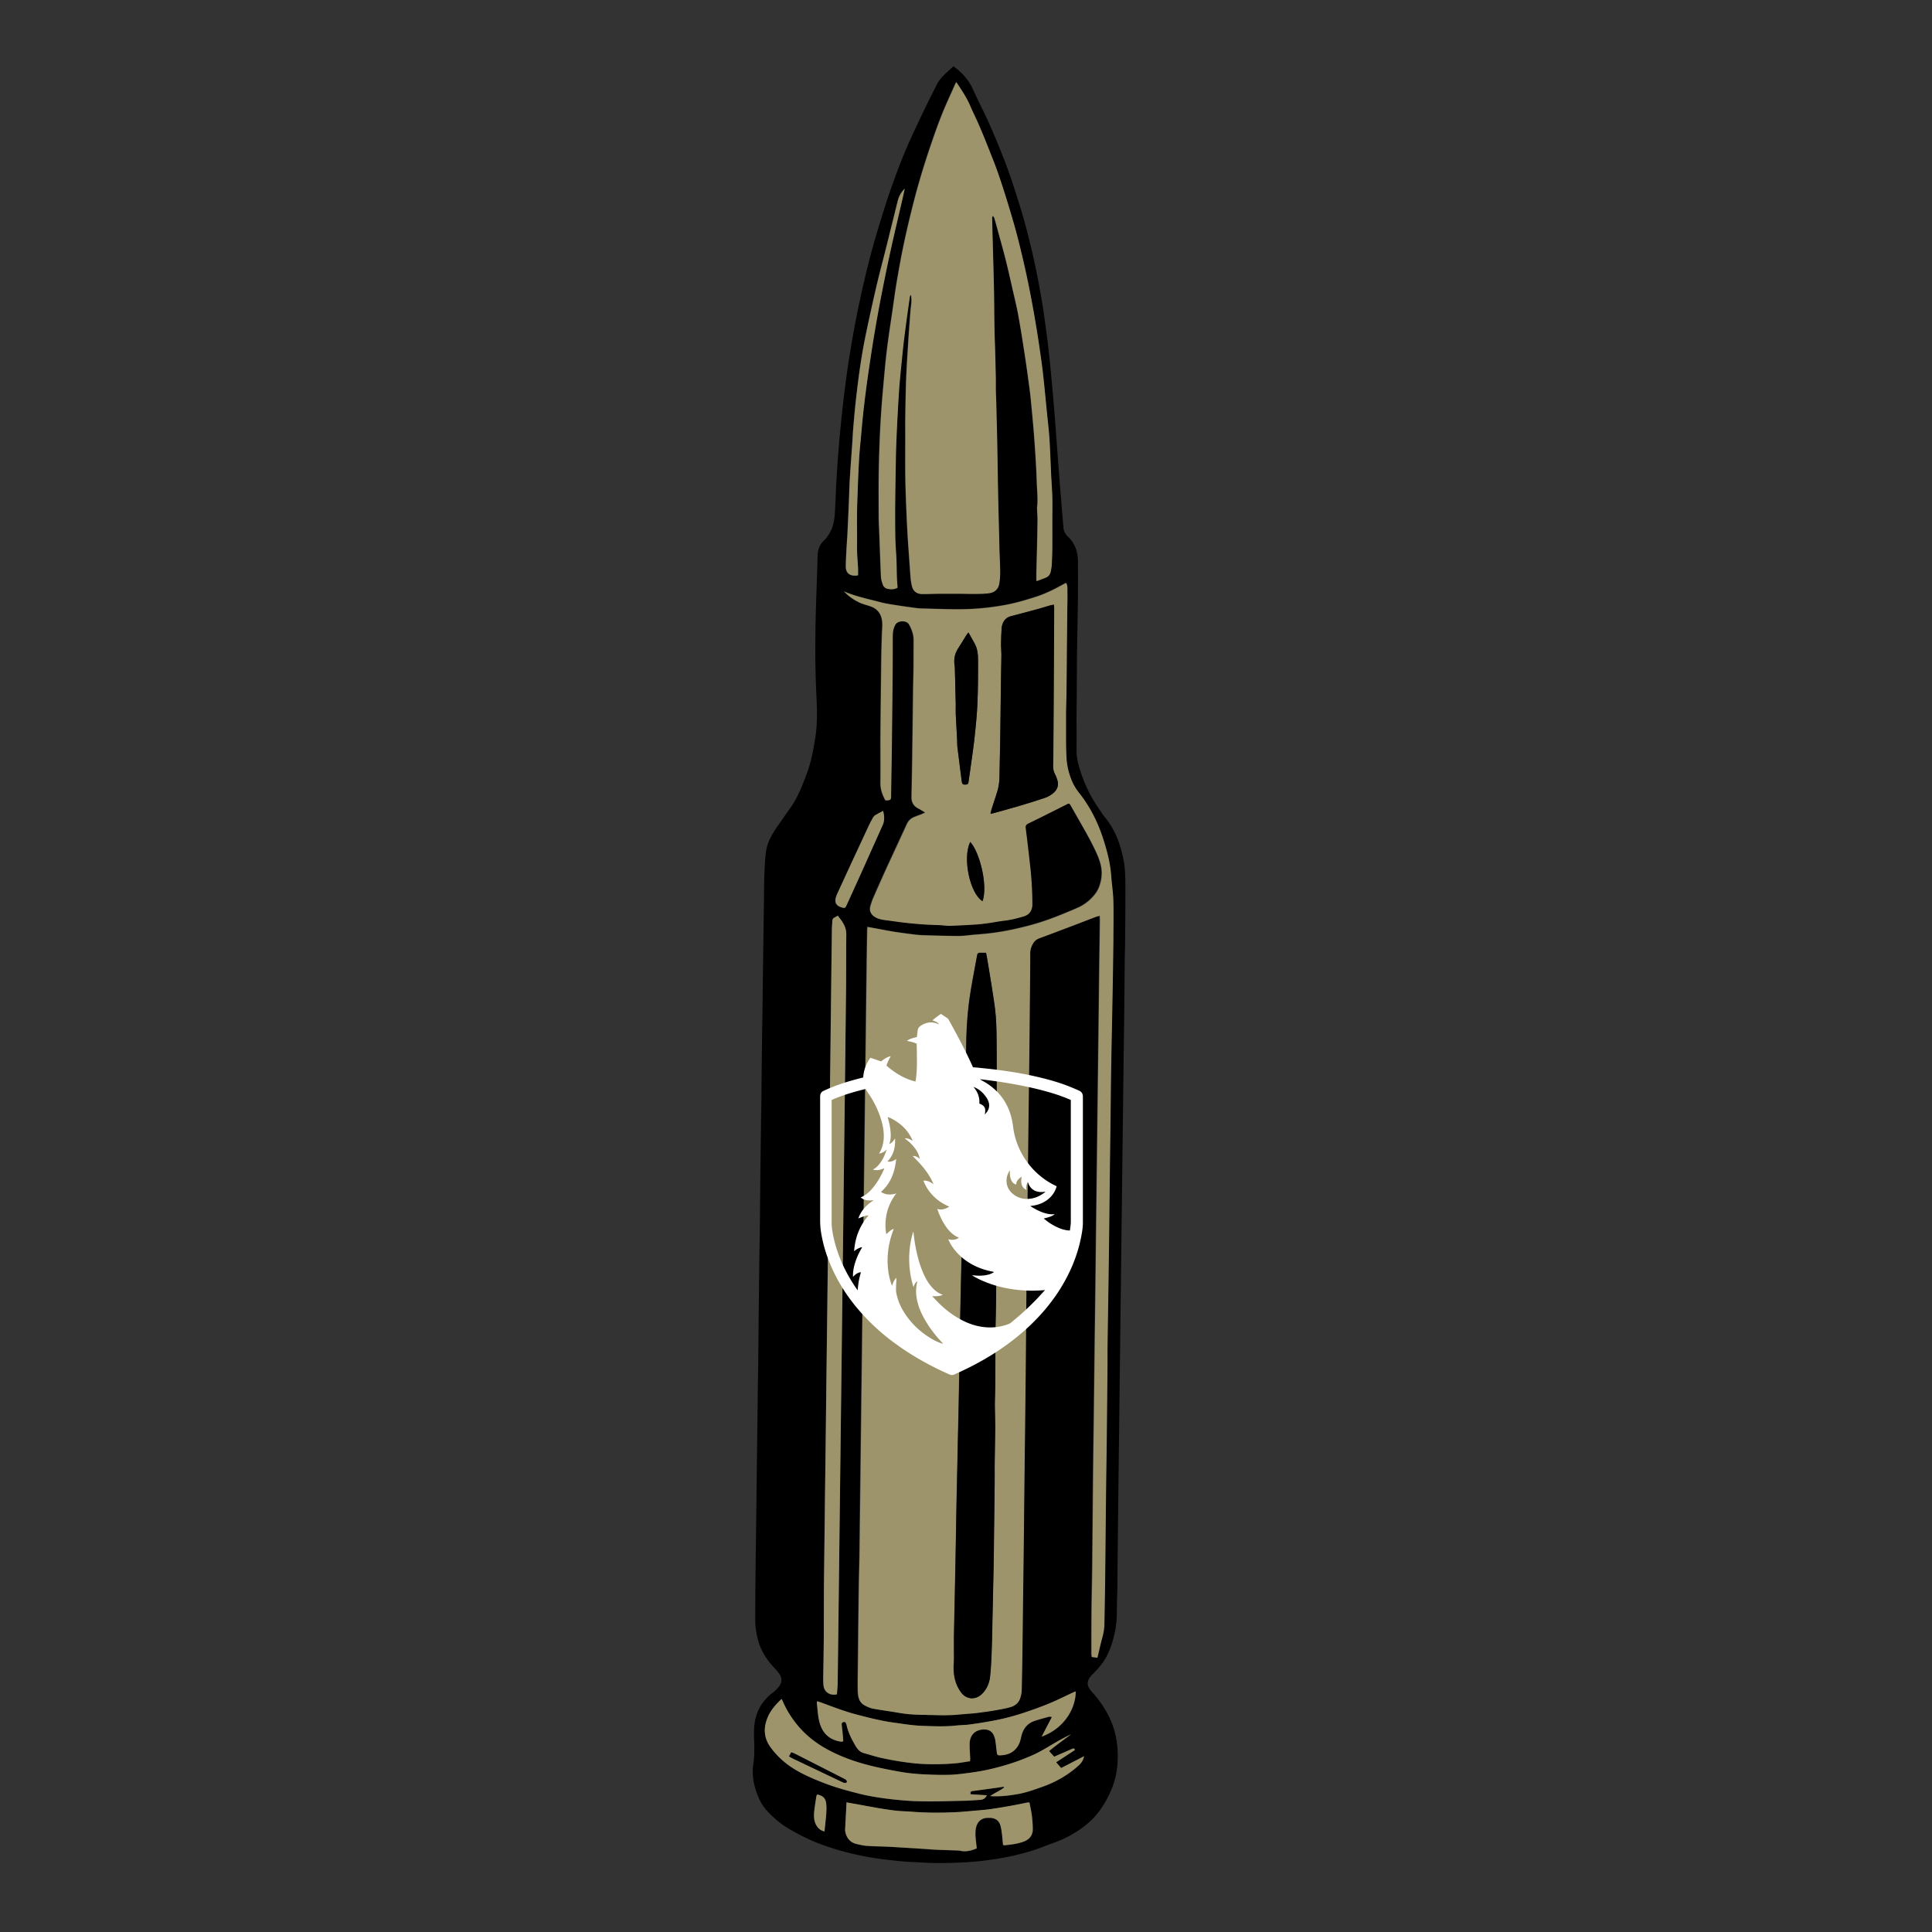
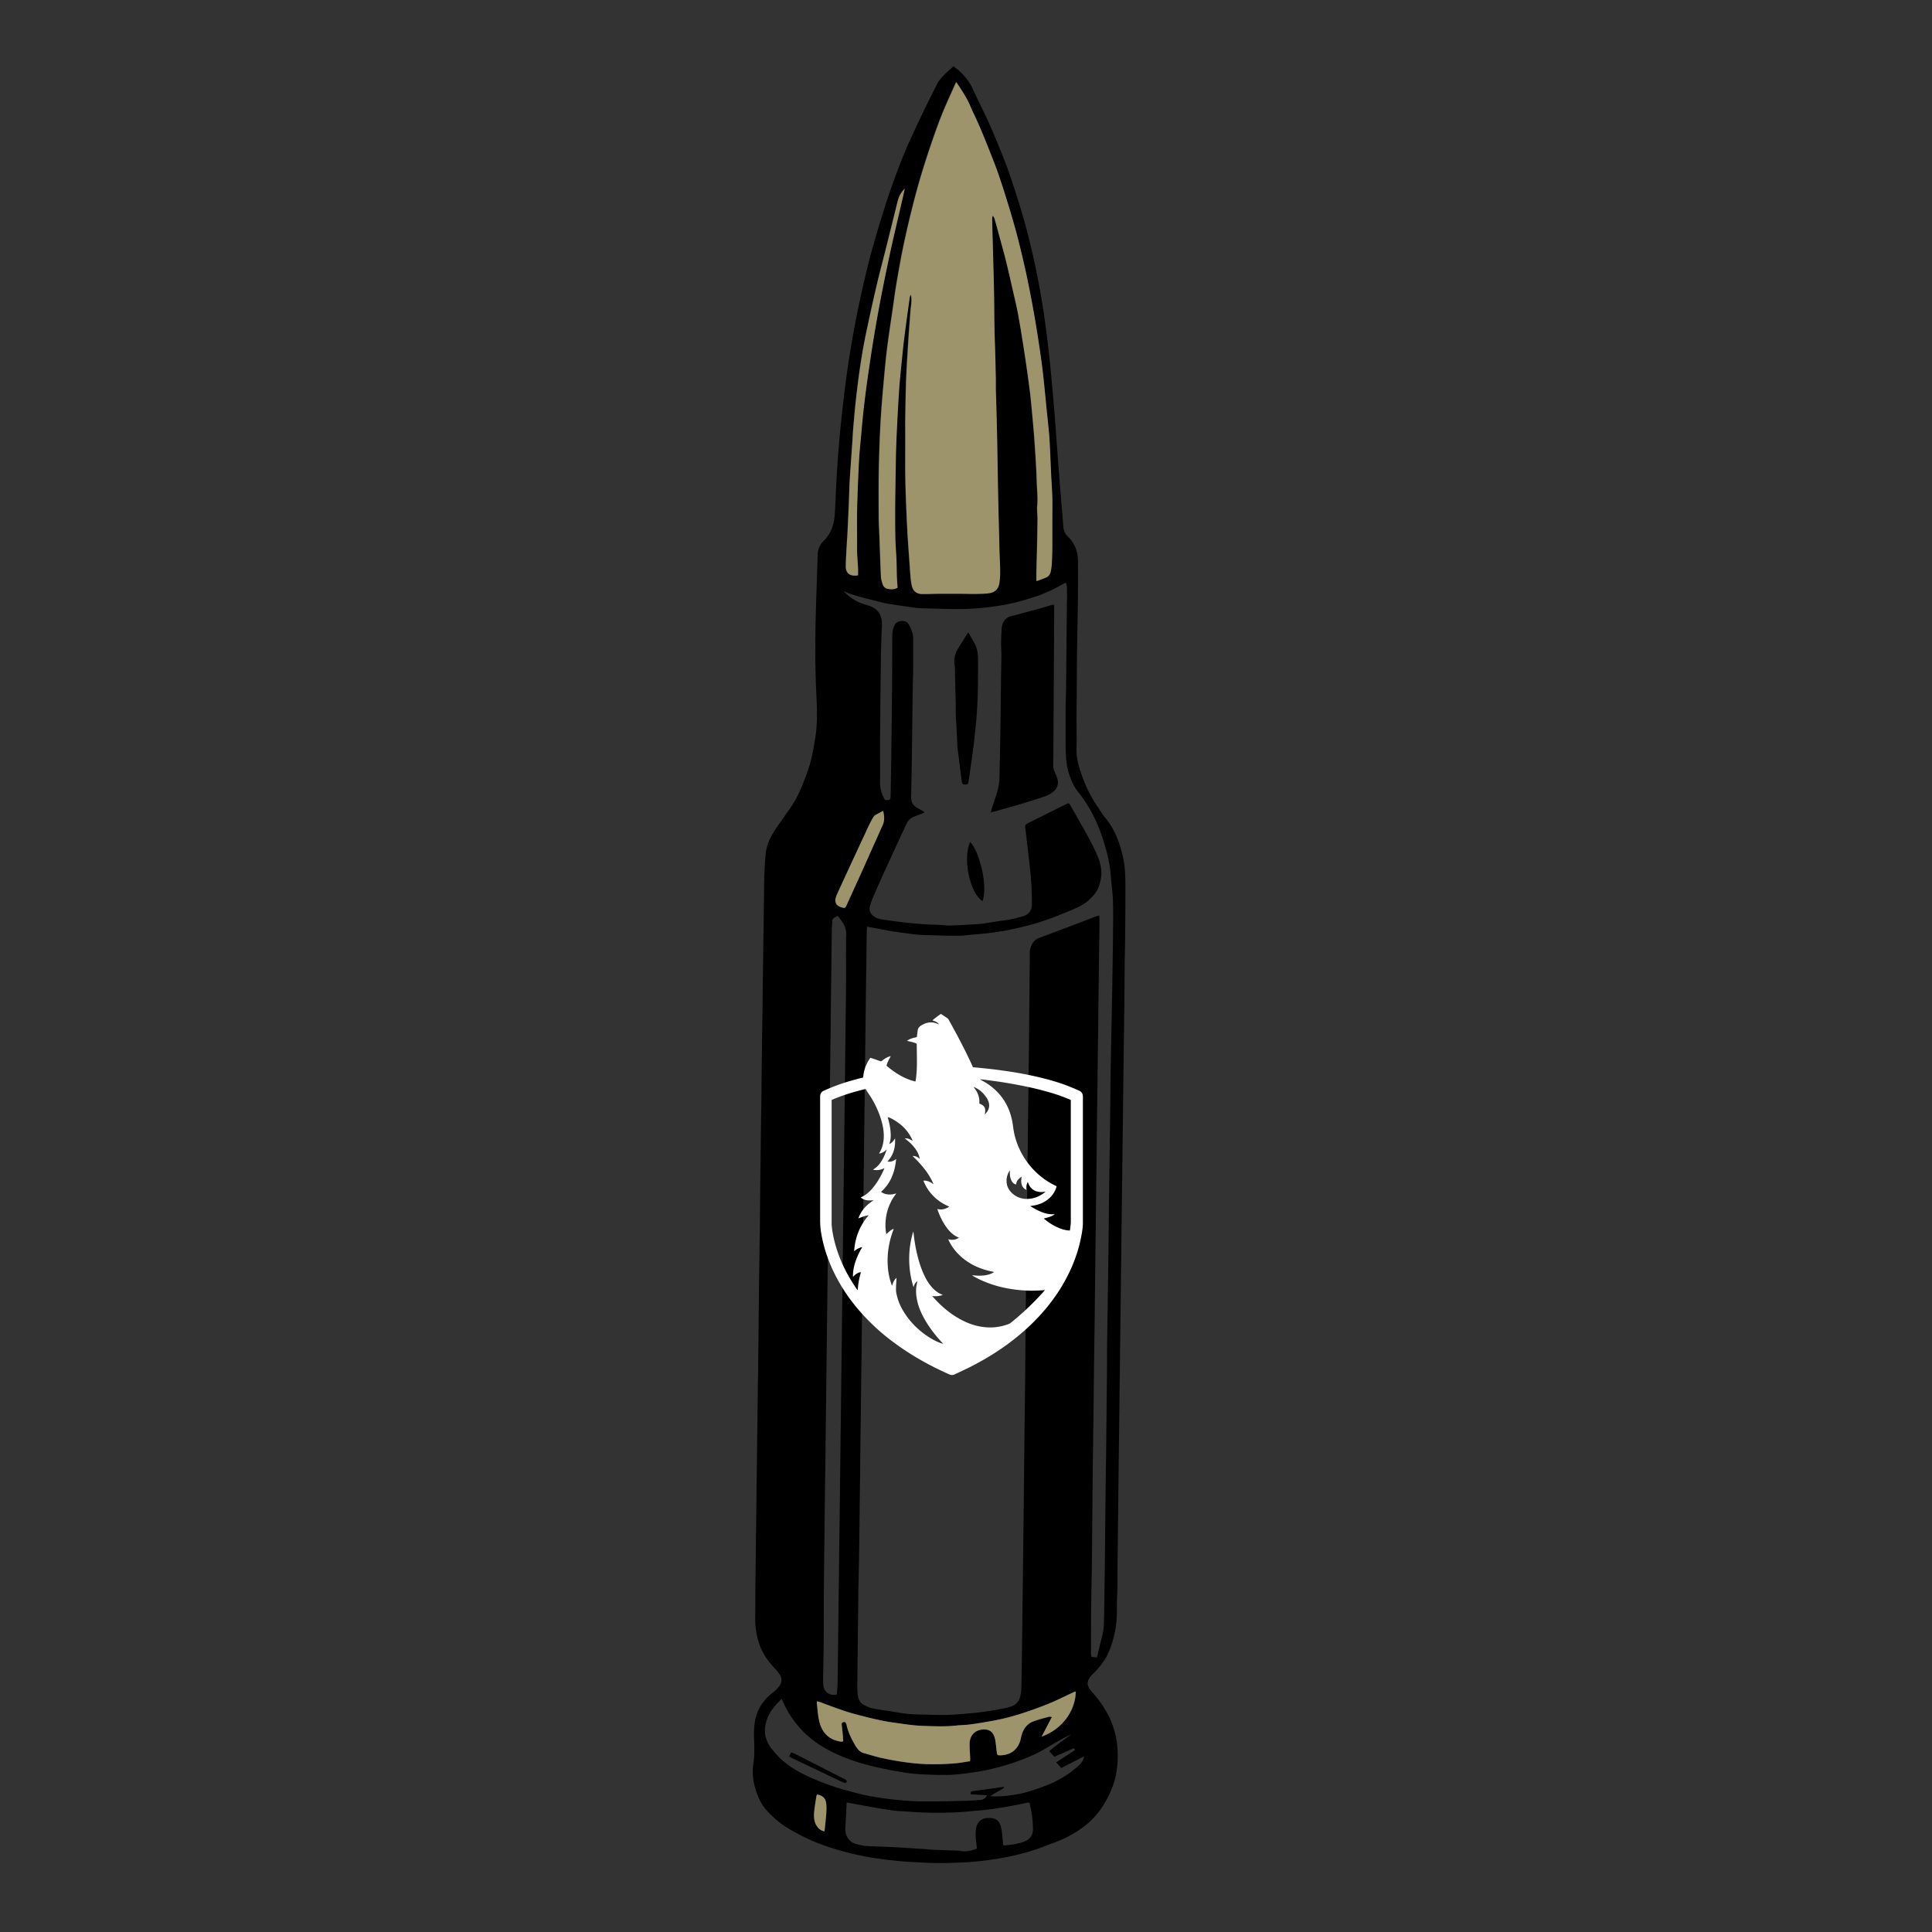
<svg xmlns="http://www.w3.org/2000/svg" data-bbox="77.925 6.86 38.575 186.002" viewBox="0 0 200 200" data-type="color">
  <rect x="0" y="0" width="200" height="200" fill="#333333" stroke="none" />
  <g>
    <path d="M98.74 6.89c.86.63 1.53 1.37 1.96 2.32.54 1.19 1.15 2.35 1.68 3.54.56 1.25 1.08 2.52 1.58 3.8.39.99.73 2 1.06 3.01.34 1.05.67 2.1.97 3.16.28 1 .54 2.01.78 3.02.25 1.07.48 2.15.69 3.23.2 1.03.38 2.07.54 3.11.17 1.13.32 2.26.46 3.39.12.97.22 1.94.31 2.91a266 266 0 0 1 .54 6.33l.27 3.65c.08 1.09.17 2.17.26 3.26l.24 2.95c.03.4.18.71.49 1 .72.69 1.02 1.57 1.02 2.57 0 .9.01 1.8 0 2.7 0 1.13-.02 2.26-.04 3.39l-.06 3.39c-.01 1.08-.01 2.16-.02 3.23 0 1.13-.02 2.26-.03 3.39 0 1.1.03 2.21 0 3.31-.02.81.17 1.57.42 2.33.44 1.35 1.05 2.62 1.86 3.78.22.32.41.65.66.95 1.02 1.22 1.55 2.65 1.88 4.17.21.95.24 1.91.24 2.87 0 1.54 0 3.08-.02 4.62 0 1.08-.03 2.15-.05 3.23l-.03 3.31c-.02 2.19-.05 4.39-.08 6.58-.03 2.18-.05 4.36-.08 6.54-.03 2.21-.05 4.41-.08 6.62-.03 2.18-.05 4.36-.08 6.54-.03 2.22-.05 4.44-.08 6.66-.03 2.17-.05 4.34-.08 6.51-.03 2.21-.05 4.41-.08 6.62-.03 2.18-.05 4.36-.08 6.54-.02 2.21-.05 4.41-.07 6.62-.01 1.1 0 2.21-.05 3.31-.04 1.1.03 2.21-.17 3.3-.18.97-.45 1.92-.91 2.81-.33.62-.77 1.15-1.25 1.65l-.19.19c-.67.66-.7 1.17-.07 1.86.59.65 1.1 1.35 1.53 2.12.78 1.4 1.14 2.91 1.13 4.51 0 1.07-.15 2.13-.53 3.14-.62 1.62-1.54 3.06-2.93 4.12q-1.47 1.125-3.24 1.74c-.65.23-1.29.51-1.95.72-1.27.41-2.57.71-3.89.92-1.1.17-2.21.3-3.32.36-1.56.08-3.12.11-4.69 0-.58-.04-1.15-.04-1.73-.1-1.15-.12-2.3-.23-3.43-.43-1.12-.2-2.24-.46-3.33-.78-1.27-.38-2.53-.84-3.72-1.46-.91-.47-1.81-.96-2.59-1.64-.7-.61-1.36-1.26-1.75-2.12-.54-1.17-.82-2.4-.62-3.7.13-.86.1-1.72.07-2.58-.02-.67-.01-1.33.13-1.99.26-1.15.87-2.06 1.81-2.77.24-.18.46-.41.65-.65.31-.39.33-.83.05-1.25q-.225-.33-.51-.63c-.79-.82-1.39-1.75-1.7-2.85-.21-.75-.32-1.53-.31-2.32.01-1.43.01-2.85.03-4.28.02-2.17.05-4.34.08-6.51.03-2.22.05-4.44.08-6.66.03-2.17.06-4.34.08-6.51.02-1.13.04-2.26.05-3.39l.03-3.16c.02-2.23.05-4.47.08-6.7.01-1.1.04-2.21.05-3.31l.03-3.2c.02-2.22.05-4.44.08-6.66.01-1.1.04-2.21.05-3.31l.03-3.2c.01-1.14.03-2.28.04-3.43.02-1.07.04-2.13.05-3.2.01-1.12.02-2.23.04-3.35l.09-6.54c.02-1.13.02-2.26.05-3.39.03-.82.06-1.64.16-2.45.12-.97.57-1.83 1.13-2.62.47-.67.93-1.35 1.41-2.02.78-1.1 1.25-2.34 1.72-3.6.42-1.13.63-2.29.83-3.47.17-1.02.22-2.04.2-3.07-.02-.91-.08-1.82-.11-2.73-.03-1.03-.06-2.05-.06-3.08 0-1.37.01-2.75.05-4.12.05-2.03.14-4.05.19-6.08.02-.59.2-1.08.64-1.51.74-.73 1.06-1.66 1.13-2.67.08-1.09.1-2.18.16-3.26.07-1.18.14-2.36.24-3.53.08-1.07.19-2.15.3-3.22.12-1.15.25-2.29.4-3.44.14-1.11.3-2.21.48-3.31.19-1.15.39-2.3.61-3.45.22-1.12.46-2.24.71-3.35.26-1.14.53-2.27.83-3.4.33-1.21.68-2.42 1.05-3.62.35-1.13.71-2.25 1.1-3.36.44-1.23.89-2.46 1.4-3.67.52-1.23 1.09-2.43 1.66-3.64.55-1.15 1.11-2.28 1.69-3.41.15-.29.37-.55.6-.79.33-.34.69-.65 1.06-.99Zm-8.98 89.06c-.01.18-.03.28-.03.38-.03 1.87-.05 3.75-.08 5.62-.03 2.22-.05 4.44-.08 6.66-.03 2.17-.05 4.34-.08 6.51-.03 2.22-.05 4.44-.08 6.66-.03 2.18-.05 4.36-.08 6.55-.03 2.18-.05 4.36-.08 6.55-.03 2.21-.05 4.42-.08 6.62-.03 2.18-.05 4.36-.08 6.55-.03 2.22-.05 4.44-.08 6.66-.03 2.17-.05 4.34-.08 6.51-.02 1.1-.05 2.21-.07 3.31l-.09 7.82c0 .67-.02 1.34-.02 2 0 .33 0 .67.03 1 .05.51.24.95.73 1.19.27.13.56.26.86.32.84.16 1.69.26 2.54.41.89.16 1.78.22 2.67.22.2 0 .41.02.61.02.64.01 1.28.04 1.92.02.61-.02 1.23-.08 1.84-.13.43-.04.87-.07 1.3-.12.61-.08 1.22-.16 1.82-.27.5-.09 1.01-.18 1.5-.32.47-.14.85-.44 1-.93.08-.27.15-.55.15-.83.04-1.48.06-2.95.08-4.43.03-2.19.05-4.39.08-6.59.03-2.21.05-4.41.08-6.62.02-2.18.05-4.36.07-6.55.02-2.23.05-4.47.08-6.7.03-3.25.05-6.5.09-9.75.02-2.21.05-4.42.08-6.62.03-2.18.05-4.36.08-6.55.03-2.21.05-4.42.08-6.62.03-2.17.05-4.34.08-6.51.03-2.85.05-5.7.08-8.55v-.77c0-.39.12-.76.34-1.09.15-.22.34-.37.59-.47 1.19-.44 2.37-.89 3.56-1.34.77-.29 1.53-.59 2.3-.88.11-.04.23-.07.41-.12 0 .2.02.35.02.5-.02 1.78-.05 3.57-.07 5.35-.03 2.23-.05 4.47-.08 6.7-.03 2.16-.05 4.31-.08 6.47-.03 2.21-.05 4.42-.08 6.62-.03 2.18-.05 4.36-.08 6.55-.03 2.28-.05 4.57-.08 6.85-.02 2.11-.05 4.21-.08 6.32-.03 2.23-.05 4.47-.08 6.7-.03 2.14-.05 4.29-.08 6.43-.03 2.93-.05 5.85-.08 8.78-.02 1.45-.06 2.9-.07 4.35-.02 1.59-.02 3.19-.02 4.78 0 .11.03.22.04.34.21.03.38.05.58.07.17-.72.33-1.42.51-2.11q.195-.72.21-1.44c.04-1.91.06-3.82.09-5.74.03-2.61.05-5.21.08-7.82.02-1.76.05-3.52.07-5.27.03-2.64.05-5.29.08-7.93v-1.58c.02-1.58.05-3.16.07-4.73.03-1.86.05-3.72.08-5.58.03-2.61.05-5.21.09-7.82.02-1.76.05-3.52.07-5.27.03-1.9.04-3.8.07-5.7.02-1.4.05-2.8.08-4.2.02-1.22.05-2.44.07-3.66.03-1.77.06-3.54.08-5.31.01-1.39.04-2.77 0-4.16-.02-.86-.16-1.71-.22-2.57-.09-1.34-.43-2.64-.84-3.9-.56-1.73-1.38-3.35-2.52-4.78-.32-.4-.56-.82-.75-1.29-.29-.72-.47-1.47-.52-2.24-.04-.61-.05-1.23-.05-1.84v-2.81c0-.91.04-1.82.05-2.73.03-2.77.05-5.55.08-8.32 0-.46.03-.93.01-1.39-.01-.35.05-.71-.12-1.07-.11.05-.2.09-.29.14-.91.51-1.83.97-2.82 1.29-1.08.35-2.17.67-3.3.87-1.37.24-2.74.39-4.12.42-1.45.03-2.9-.04-4.34-.07-.29 0-.59-.05-.88-.08-.52-.07-1.04-.14-1.55-.22-.63-.1-1.27-.18-1.88-.34-1.27-.34-2.56-.59-3.82-1.13.64.67 1.43 1.16 2.23 1.38.2.06.39.12.58.19.64.25 1 .71 1.12 1.39.08.45.02.89 0 1.34-.04 1.14-.07 2.28-.08 3.42-.03 2.53-.06 5.06-.08 7.59-.01 1.48.02 2.95 0 4.43-.01.7.19 1.31.52 1.89.56 0 .57-.03.58-.56.02-1.46.06-2.93.07-4.39.03-2.44.06-4.88.08-7.32.01-1.58.01-3.16.02-4.74 0-.12 0-.23.02-.35.03-.3.11-.57.26-.84.26-.44 1.17-.48 1.42 0 .28.51.48 1.04.47 1.64-.01.87 0 1.74-.01 2.61 0 .92-.04 1.85-.05 2.77-.03 2.12-.05 4.24-.08 6.35-.02 1.49-.05 2.98-.08 4.47-.01.56.21.96.72 1.21.21.1.41.24.69.41-.18.08-.29.14-.4.18-.25.1-.51.18-.75.29-.34.14-.59.39-.75.74-.72 1.56-1.45 3.12-2.16 4.68-.45.98-.89 1.96-1.31 2.95-.12.28-.22.58-.3.87-.12.45.04.81.42 1.07.3.21.65.3 1.01.34.71.09 1.42.2 2.13.28.65.08 1.3.13 1.95.18.59.04 1.18.05 1.77.08.33.02.66.07.99.06.92-.03 1.84-.08 2.76-.14.38-.02.76-.07 1.14-.13.54-.08 1.08-.19 1.63-.25.71-.08 1.41-.25 2.09-.46.56-.17.83-.57.87-1.14v-.31c0-1.3-.09-2.59-.24-3.88-.1-.84-.19-1.68-.29-2.52-.05-.43-.11-.87-.16-1.3-.03-.21.04-.35.25-.45 1.32-.65 2.64-1.32 3.96-1.97.29-.15.32-.14.48.14l.99 1.74c.61 1.07 1.22 2.14 1.72 3.27.37.83.6 1.69.42 2.62-.1.54-.27 1.04-.61 1.48-.46.6-1.04 1.07-1.72 1.39-.49.23-.99.43-1.48.63-1.05.44-2.12.83-3.22 1.14-1.43.4-2.88.71-4.35.9-.59.07-1.19.12-1.79.17-.53.05-1.07.13-1.61.13-1.19 0-2.38-.04-3.58-.08q-.555-.015-1.11-.09c-.7-.09-1.39-.18-2.09-.29-.49-.08-.98-.18-1.47-.27l-1.21-.22Zm17.53-35.85c.38-.14.68-.25.97-.37.28-.12.44-.36.49-.65.05-.28.09-.56.11-.84.03-.64.05-1.28.05-1.92.01-.85 0-1.7 0-2.54 0-.77.01-1.54 0-2.31-.02-.77-.08-1.54-.12-2.31-.04-.83-.07-1.67-.11-2.5-.03-.58-.05-1.15-.1-1.73-.06-.7-.14-1.4-.21-2.11-.13-1.35-.25-2.71-.41-4.05-.13-1.11-.29-2.21-.45-3.32a121 121 0 0 0-1.1-6.21 95 95 0 0 0-.75-3.34c-.24-1.01-.5-2.02-.79-3.01-.34-1.18-.71-2.36-1.08-3.53-.28-.87-.56-1.73-.9-2.58-.68-1.74-1.35-3.49-2.17-5.18-.12-.24-.22-.49-.33-.74-.37-.85-.89-1.61-1.41-2.4-.05.07-.08.1-.1.15-.48 1.09-.99 2.17-1.43 3.28-.45 1.13-.85 2.28-1.24 3.44-.38 1.14-.75 2.29-1.08 3.45-.34 1.17-.64 2.35-.93 3.53-.27 1.12-.53 2.25-.76 3.38-.24 1.16-.44 2.32-.64 3.48-.16.94-.29 1.88-.42 2.82-.19 1.33-.4 2.66-.57 4-.13 1.03-.22 2.06-.32 3.1-.11 1.21-.22 2.43-.3 3.64-.07 1.02-.12 2.05-.16 3.07-.04 1.15-.08 2.31-.09 3.46-.01 1.43 0 2.85 0 4.28 0 .46.04.92.05 1.38.06 1.57.11 3.15.18 4.72.01.28.1.55.19.82.07.22.24.38.46.43.35.08.71.1 1.07-.11-.02-.35-.06-.69-.07-1.04-.02-.58-.01-1.15-.04-1.73-.03-.77-.1-1.54-.12-2.31-.03-1-.03-2-.02-3 .01-1.67.04-3.34.07-5.01.02-.88.04-1.77.08-2.65.07-1.54.15-3.07.25-4.61.06-.93.16-1.86.25-2.8.06-.65.12-1.3.2-1.95.07-.61.15-1.22.23-1.83l.42-3.05c.01-.1.05-.19.07-.29h.08c.02.21.05.42.04.62-.02.33-.07.66-.1.99-.08 1.06-.17 2.12-.23 3.18-.08 1.31-.17 2.61-.22 3.92-.05 1.35-.07 2.69-.09 4.04v1.62c0 1.35-.01 2.7 0 4.04 0 1 .04 2 .08 3q.06 1.635.15 3.27c.04.83.11 1.66.17 2.5.05.69.09 1.38.15 2.07.03.32.08.64.16.94.13.47.48.71.97.74.17.01.33 0 .5 0 .53 0 1.05-.02 1.58-.03h2c.5 0 1 .03 1.49.02.49 0 .97-.01 1.45-.08.56-.08.93-.43 1.03-1 .06-.38.09-.76.09-1.15 0-.74-.05-1.49-.07-2.23-.03-.95-.05-1.9-.07-2.85-.03-1.14-.06-2.28-.08-3.43-.03-1.55-.05-3.1-.08-4.66l-.09-3.81c-.02-.62-.05-1.23-.06-1.85-.01-.41 0-.82 0-1.23-.02-.95-.04-1.9-.07-2.85-.02-.81-.06-1.62-.07-2.42-.02-1.31-.02-2.62-.05-3.92-.03-1.4-.07-2.79-.11-4.19l-.03-1.16c-.02-.69-.04-1.38-.05-2.08 0-.08.04-.15.06-.23.12.11.17.22.2.34.12.42.23.84.35 1.26.27.98.55 1.95.79 2.93.27 1.08.52 2.17.76 3.26.19.85.4 1.7.56 2.56.24 1.3.44 2.6.64 3.91.19 1.23.36 2.46.52 3.69.11.83.18 1.65.26 2.48.1 1.09.2 2.17.27 3.26.09 1.28.17 2.56.21 3.84.03.87.14 1.74.04 2.61-.01.1 0 .21 0 .31.01.32.04.64.04.96 0 .97-.03 1.95-.05 2.92-.02.88-.05 1.77-.07 2.65v.77ZM86.74 94.8c-.15.08-.27.14-.39.21s-.18.17-.19.31c-.01.28-.05.56-.05.84-.03 2.14-.05 4.29-.08 6.43-.03 2.34-.05 4.67-.08 7.01-.02 2.05-.05 4.11-.08 6.16-.03 2.27-.05 4.54-.08 6.82-.02 2.13-.05 4.26-.08 6.39-.03 2.23-.05 4.47-.08 6.7-.03 2.14-.05 4.29-.08 6.43-.03 2.28-.05 4.57-.08 6.85-.02 2.11-.05 4.21-.08 6.32-.03 2.28-.05 4.57-.08 6.85l-.03 3.12c0 1.51 0 3.03-.01 4.54-.01 1.32-.04 2.64-.06 3.97 0 .27 0 .54.04.81.1.65.7 1.02 1.38.85.03-.43.08-.86.08-1.29.03-2.18.05-4.36.08-6.54.03-2.19.05-4.39.08-6.58s.05-4.39.08-6.58c.03-2.21.05-4.41.08-6.62.03-2.18.05-4.36.08-6.55.03-2.21.05-4.41.08-6.62.03-2.17.05-4.34.08-6.51.03-2.22.05-4.44.08-6.66.03-2.17.05-4.34.08-6.51.03-2.28.05-4.57.08-6.85.02-2.1.06-4.21.07-6.31.01-1.68-.02-3.36.02-5.04.02-.8-.4-1.34-.87-1.93Zm22.6 87.64c.68-.45 1.32-.86 1.94-1.27-.07-.22-.18-.17-.29-.12-.46.2-.91.4-1.37.6-.15.07-.3.13-.48.21-.17-.19-.33-.36-.53-.58.75-.63 1.53-1.17 2.28-1.74-.56.26-1.1.55-1.63.86-.71.41-1.4.85-2.14 1.2-1.57.72-3.2 1.24-4.87 1.61-.77.17-1.56.28-2.34.38-.62.08-1.25.14-1.87.15-.84.01-1.69-.02-2.53-.06-.64-.03-1.28-.09-1.91-.19-.91-.14-1.81-.32-2.71-.52-1.91-.42-3.75-1.02-5.46-1.99-1.04-.59-1.96-1.32-2.73-2.22-.66-.76-1.2-1.6-1.61-2.52-.05-.11-.1-.22-.17-.36-.62.58-1.13 1.16-1.44 1.9-.45 1.07-.41 2.1.27 3.07.62.87 1.39 1.58 2.28 2.16 1.03.67 2.16 1.14 3.29 1.58 1.19.46 2.43.8 3.67 1.11 1.01.25 2.06.41 3.1.54 1.09.13 2.19.22 3.29.24 1.51.02 3.02-.03 4.53-.06.52-.01 1.05-.06 1.57-.09.31-.02.54-.16.69-.48-.58-.04-1.13-.07-1.67-.1-.09-.27.06-.31.24-.34.76-.1 1.52-.21 2.28-.31.3-.04.6-.09.9-.13l.03.08c-.43.33-.95.54-1.44.89 1.01.07 1.94-.05 2.86-.21.87-.15 1.7-.45 2.54-.75 1.41-.5 2.68-1.22 3.78-2.23.26-.24.47-.53.54-.94-.81.42-1.58.81-2.37 1.22-.17-.19-.31-.35-.51-.58Zm2.02-7.33c-.08.03-.13.04-.17.06-.84.39-1.66.8-2.51 1.16-.77.32-1.55.6-2.34.87-1.25.43-2.52.77-3.82.99-.72.12-1.44.24-2.16.34-.43.06-.87.05-1.3.1-1.16.13-2.33.08-3.49.04-1.05-.03-2.08-.21-3.12-.35-1.33-.19-2.63-.53-3.93-.87-1.21-.32-2.38-.78-3.56-1.22-.11-.04-.23-.07-.37-.11 0 .11-.02.17-.01.23.08.65.11 1.31.27 1.94.3 1.14 1 1.84 2.25 2.02.06 0 .12-.03.21-.05-.02-.23-.03-.44-.05-.66-.03-.34-.07-.69-.11-1.03-.02-.17.05-.27.22-.3.15-.03.2.08.24.19.01.04.03.07.04.11.17.76.51 1.45.9 2.12.21.35.45.67.86.79.68.19 1.35.41 2.04.55.87.18 1.76.34 2.65.45.76.1 1.53.14 2.29.16.79.01 1.58-.02 2.37-.08.56-.04 1.11-.15 1.67-.23.01-.11.03-.19.02-.26-.02-.5-.06-1-.06-1.5 0-.94.57-1.52 1.51-1.53.44 0 .8.18.99.6.07.16.14.34.16.51.06.4.11.81.15 1.22.03.29.07.36.3.35.69-.02 1.3-.21 1.76-.78.25-.32.37-.66.45-1.05.16-.8.56-1.44 1.37-1.72.51-.17 1.03-.3 1.55-.45.07-.02.14.01.28.03l-1.06 2.03c2.2-.79 3.49-2.73 3.53-4.66Zm-23.71 11.47c-.05.99-.1 1.93-.15 2.86v.04c.08.72.49 1.26 1.16 1.42.36.09.72.18 1.09.2.74.05 1.48.06 2.23.09.91.04 1.81.1 2.72.16l.92.06c.38.03.76.07 1.15.08l2.46.09c.09 0 .18.03.26.04.58.1 1.11-.05 1.64-.26-.03-.32-.07-.62-.1-.91-.05-.44-.06-.87.04-1.3.15-.59.54-.92 1.15-.95.12 0 .23-.01.35 0 .5.04.85.28 1 .76.09.27.13.55.16.83.05.4.08.81.12 1.21.06.02.1.04.14.04.67-.07 1.35-.15 1.99-.38.59-.22.96-.65.95-1.31 0-.47-.04-.95-.1-1.42-.06-.44-.16-.87-.25-1.33-.12.01-.21.01-.29.03-.49.1-.97.2-1.46.29-.65.12-1.31.23-1.96.33-.5.07-1.01.12-1.52.17-.93.08-1.86.18-2.79.21-1.36.04-2.72.04-4.07-.06-.5-.04-1-.06-1.49-.09-.31-.02-.61-.06-.91-.11-.4-.06-.81-.12-1.21-.19-.79-.14-1.58-.28-2.37-.43-.26-.05-.52-.1-.84-.15Zm1.16-127.02v-.71c-.03-.7-.11-1.41-.11-2.11.01-1.49-.03-2.97.02-4.46.05-1.62.11-3.23.2-4.84.05-.81.13-1.61.21-2.41.08-.89.16-1.79.26-2.68.13-1.12.27-2.24.43-3.36q.255-1.785.54-3.57c.17-1.05.35-2.1.54-3.14.22-1.18.45-2.37.69-3.55.23-1.13.46-2.26.72-3.38.36-1.6.74-3.2 1.11-4.8.08-.34.15-.68.22-1.01-.37.36-.6.79-.72 1.26-.17.65-.32 1.29-.48 1.94-.27 1.07-.53 2.14-.8 3.21-.3 1.19-.62 2.38-.9 3.58-.38 1.62-.74 3.25-1.08 4.88-.22 1.04-.41 2.09-.57 3.14-.19 1.22-.34 2.44-.48 3.66-.12 1.04-.21 2.09-.3 3.14-.04.47-.06.95-.09 1.42-.09 1.3-.19 2.61-.27 3.91-.05.85-.06 1.69-.1 2.54-.05 1.15-.11 2.31-.16 3.46 0 .06-.01.13-.02.19-.05.92-.12 1.84-.13 2.77-.01.72.46 1.06 1.25.93Zm2.61 24.39c-.3.16-.56.29-.81.44-.09.06-.17.16-.23.25-.14.24-.28.49-.4.75-.64 1.36-1.27 2.72-1.9 4.08-.48 1.03-.96 2.07-1.43 3.11-.05.12-.1.24-.13.36-.13.52.05.83.57.99.38.12.4.11.56-.24.5-1.11 1.01-2.21 1.51-3.32.74-1.64 1.46-3.28 2.2-4.91.21-.47.2-.94.06-1.5Zm-6.83 101.81c-.03.08-.07.13-.08.19-.08.54-.18 1.08-.23 1.63-.04.46-.02.92.21 1.34.19.33.44.58.86.66.06-.61.14-1.19.18-1.78.03-.37.03-.74 0-1.1-.05-.55-.34-.82-.94-.95Z" fill="#000000" data-color="1" />
-     <path d="m89.76 95.95 1.21.22c.49.09.98.19 1.47.27.69.11 1.39.2 2.09.29q.555.075 1.11.09c1.19.04 2.38.07 3.58.08.53 0 1.07-.08 1.61-.13.6-.05 1.19-.09 1.79-.17 1.47-.18 2.92-.5 4.35-.9 1.1-.31 2.17-.71 3.22-1.14.5-.21 1-.41 1.48-.63.68-.32 1.26-.79 1.72-1.39.34-.44.51-.94.61-1.48.18-.93-.05-1.78-.42-2.62-.5-1.13-1.11-2.2-1.72-3.27l-.99-1.74c-.16-.28-.19-.29-.48-.14-1.32.66-2.63 1.33-3.96 1.97-.21.11-.28.24-.25.45.05.43.11.87.16 1.3.1.84.2 1.68.29 2.52.15 1.29.23 2.58.24 3.88v.31c-.04.57-.31.96-.87 1.14-.69.21-1.38.38-2.09.46-.55.06-1.09.18-1.63.25-.38.05-.76.1-1.14.13-.92.06-1.84.11-2.76.14-.33.01-.66-.04-.99-.06-.59-.03-1.18-.04-1.77-.08-.65-.05-1.3-.1-1.95-.18-.71-.08-1.42-.19-2.13-.28-.36-.05-.7-.14-1.01-.34-.38-.26-.54-.62-.42-1.07.08-.3.17-.59.3-.87.43-.99.87-1.97 1.31-2.95.72-1.56 1.45-3.12 2.16-4.68.16-.35.4-.59.75-.74.25-.1.5-.19.75-.29.11-.04.22-.1.4-.18-.28-.17-.48-.3-.69-.41-.51-.25-.73-.65-.72-1.21.03-1.49.06-2.98.08-4.47.03-2.12.05-4.24.08-6.35.01-.92.04-1.85.05-2.77 0-.87 0-1.74.01-2.61 0-.6-.19-1.13-.47-1.64-.26-.47-1.17-.43-1.42 0-.15.26-.23.54-.26.84-.01.11-.02.23-.02.35 0 1.58 0 3.16-.02 4.74-.02 2.44-.05 4.88-.08 7.32-.02 1.46-.05 2.93-.07 4.39 0 .52-.02.55-.58.56-.33-.58-.54-1.2-.52-1.89.02-1.48 0-2.95 0-4.43.02-2.53.05-5.06.08-7.59.01-1.14.04-2.28.08-3.42.02-.45.08-.89 0-1.34-.12-.68-.48-1.15-1.12-1.39-.19-.07-.39-.13-.58-.19-.8-.22-1.59-.71-2.23-1.38 1.26.54 2.55.79 3.82 1.13.62.16 1.25.24 1.88.34.52.08 1.04.15 1.55.22.29.04.59.08.88.08 1.45.03 2.9.1 4.34.07 1.38-.03 2.75-.17 4.12-.42 1.13-.2 2.21-.52 3.3-.87.99-.32 1.92-.79 2.82-1.29.09-.05.18-.09.29-.14.18.36.11.72.12 1.07.02.46 0 .92-.01 1.39-.03 2.77-.05 5.55-.08 8.32 0 .91-.04 1.82-.05 2.73v2.81c0 .61.02 1.23.05 1.84.05.77.23 1.52.52 2.24.19.47.44.89.75 1.29 1.14 1.43 1.96 3.04 2.52 4.78.41 1.27.75 2.56.84 3.9.06.86.2 1.71.22 2.57.03 1.39 0 2.77 0 4.16-.02 1.77-.05 3.54-.08 5.31-.02 1.22-.05 2.44-.07 3.66-.03 1.4-.06 2.8-.08 4.2-.03 1.9-.05 3.8-.07 5.7-.02 1.76-.05 3.52-.07 5.27-.03 2.61-.05 5.21-.09 7.82-.02 1.86-.05 3.72-.08 5.58-.02 1.58-.05 3.16-.07 4.73v1.58c-.02 2.64-.05 5.29-.08 7.93-.02 1.76-.05 3.52-.07 5.27-.03 2.61-.05 5.21-.08 7.82-.02 1.91-.05 3.83-.09 5.74 0 .49-.08.97-.21 1.44-.19.69-.34 1.39-.51 2.11-.2-.03-.37-.05-.58-.07-.01-.12-.04-.23-.04-.34 0-1.59 0-3.19.02-4.78.02-1.45.06-2.9.07-4.35.03-2.93.05-5.85.08-8.78.02-2.14.05-4.29.08-6.43.03-2.23.05-4.47.08-6.7.02-2.11.05-4.21.08-6.32.03-2.28.05-4.57.08-6.85.03-2.18.05-4.36.08-6.55.03-2.21.05-4.42.08-6.62.03-2.16.05-4.31.08-6.47.03-2.23.05-4.47.08-6.7.02-1.78.05-3.57.07-5.35 0-.15-.01-.3-.02-.5-.17.05-.29.08-.41.12-.77.29-1.53.59-2.3.88-1.18.45-2.37.9-3.56 1.34-.25.09-.45.25-.59.47-.22.33-.34.69-.34 1.09v.77c-.02 2.85-.05 5.7-.08 8.55-.02 2.17-.05 4.34-.08 6.51-.03 2.21-.05 4.42-.08 6.62-.03 2.18-.05 4.36-.08 6.55-.03 2.21-.06 4.42-.08 6.62-.03 3.25-.05 6.5-.09 9.75-.02 2.23-.05 4.47-.08 6.7-.02 2.18-.05 4.36-.07 6.55-.02 2.21-.05 4.41-.08 6.62-.03 2.2-.05 4.39-.08 6.59-.02 1.48-.04 2.95-.08 4.43 0 .28-.07.56-.15.83-.16.49-.53.79-1 .93-.49.14-.99.23-1.5.32-.6.11-1.21.19-1.82.27-.43.06-.86.09-1.3.12-.61.05-1.22.12-1.84.13-.64.02-1.28-.01-1.92-.02-.21 0-.41-.02-.61-.02-.9 0-1.79-.06-2.67-.22-.84-.15-1.69-.25-2.54-.41-.3-.05-.59-.18-.86-.32-.49-.24-.68-.68-.73-1.19-.03-.33-.03-.67-.03-1 0-.67.01-1.34.02-2 .03-2.61.05-5.21.09-7.82.01-1.1.05-2.21.07-3.31.03-2.17.05-4.34.08-6.51.03-2.22.05-4.44.08-6.66.03-2.18.05-4.36.08-6.55.03-2.21.05-4.42.08-6.62.03-2.18.05-4.36.08-6.55.03-2.18.05-4.36.08-6.55.03-2.22.05-4.44.08-6.66.03-2.17.05-4.34.08-6.51.03-2.22.05-4.44.08-6.66.02-1.87.05-3.75.08-5.62 0-.1.01-.2.03-.38Zm12.31 2.67h-.62c-.19-.01-.27.08-.31.26-.25 1.41-.54 2.82-.75 4.24a36 36 0 0 0-.32 3.25c-.07 1.28-.06 2.57-.09 3.85-.02.82-.03 1.64-.05 2.46-.03 1.22-.07 2.44-.1 3.65-.03 1.17-.05 2.33-.08 3.5-.02 1.05-.05 2.1-.07 3.15-.03 1.24-.05 2.49-.08 3.73l-.06 2.89c-.03 1.14-.05 2.28-.08 3.43-.02 1.1-.05 2.21-.07 3.31-.03 1.55-.05 3.11-.08 4.66-.03 1.49-.05 2.98-.08 4.47l-.09 3.92c-.02 1.12-.04 2.23-.07 3.35-.02 1.09-.05 2.18-.07 3.27-.03 1.51-.05 3.03-.08 4.54-.02 1.35-.05 2.7-.08 4.04-.03 1.6-.07 3.21-.1 4.81v1.5c0 .4.02.8-.01 1.19-.09 1.15.08 2.23.8 3.16.13.16.31.31.49.4.59.29 1.23.12 1.7-.39.45-.49.69-1.08.76-1.73.08-.83.13-1.66.16-2.49.04-1.06.06-2.13.08-3.19.03-1.22.05-2.44.08-3.66l.06-2.96.09-7.78c0-.54-.01-1.08 0-1.62.02-1.39.05-2.77.06-4.16 0-.74-.04-1.49-.04-2.23 0-.67.04-1.33.04-2l.03-5.89c0-.88.04-1.77.05-2.65.01-1.18.02-2.36.02-3.54v-2.97c.01-2.34.04-4.67.05-7.01 0-.44-.04-.87-.04-1.31 0-1.03.03-2.05.04-3.08v-5.26c0-1 .02-2 0-3-.01-1.17 0-2.34-.09-3.5-.08-1.02-.26-2.03-.41-3.05-.16-1.04-.34-2.07-.51-3.11-.02-.15-.06-.3-.1-.47Zm.47-14.38c.16-.03.23-.04.3-.06.89-.25 1.78-.49 2.66-.75.9-.26 1.79-.53 2.67-.84.31-.11.61-.28.86-.49.42-.36.6-.83.41-1.38-.06-.19-.13-.39-.23-.57-.15-.27-.2-.55-.2-.85l.03-2.16c.02-2.81.03-5.62.05-8.43v-.15c0-1.89.02-3.78.03-5.66 0-.1-.03-.19-.04-.31-.15.03-.26.05-.37.08-.43.12-.86.26-1.29.38-.93.25-1.85.5-2.78.74-.44.11-.72.39-.86.8-.06.16-.09.32-.1.49q-.045.825-.06 1.65c0 .35.04.69.04 1.04 0 .74-.03 1.49-.04 2.23-.03 2.1-.05 4.21-.08 6.31-.02 1.36-.06 2.72-.08 4.08 0 .54-.08 1.08-.24 1.59-.18.59-.38 1.17-.57 1.76-.05.14-.07.29-.12.5Zm-2.29-18.77c-.1.13-.17.21-.22.29-.28.45-.54.9-.83 1.34-.37.55-.49 1.15-.38 1.8.02.14.02.28.03.42l.09 3.62v1c.04.87.1 1.74.14 2.61.01.26 0 .51.03.77.06.54.13 1.07.2 1.6l.24 1.91c.05.34.12.41.4.39.25-.01.29-.07.33-.42.05-.37.11-.73.16-1.1.15-1.13.33-2.26.45-3.39.13-1.15.24-2.3.29-3.45.06-1.49.07-2.98.07-4.46 0-.62-.05-1.23-.36-1.79-.2-.37-.41-.73-.64-1.14m1.46 27.82c.58-1.59-.28-5.07-1.27-6.13-.81 1.61-.06 5.3 1.27 6.13" fill="#9e946b" data-color="2" />
    <path d="M107.29 60.1v-.77c.02-.88.05-1.77.07-2.65.02-.97.04-1.95.05-2.92 0-.32-.03-.64-.04-.96 0-.1-.02-.21 0-.31.1-.87-.02-1.74-.04-2.61-.04-1.28-.12-2.56-.21-3.84-.07-1.09-.17-2.17-.27-3.26-.08-.83-.15-1.66-.26-2.48a177 177 0 0 0-1.16-7.6c-.16-.86-.36-1.71-.56-2.56-.25-1.09-.49-2.18-.76-3.26-.25-.98-.53-1.96-.79-2.93-.11-.42-.23-.84-.35-1.26a.64.64 0 0 0-.2-.34c-.02.08-.06.15-.06.23.01.69.03 1.38.05 2.08l.03 1.16c.04 1.4.08 2.79.11 4.19.03 1.31.02 2.62.05 3.92.01.81.05 1.62.07 2.42.03.95.05 1.9.07 2.85v1.23c.02.62.05 1.23.06 1.85.03 1.27.07 2.54.09 3.81.03 1.55.05 3.1.08 4.66.02 1.14.05 2.28.08 3.43.02.95.05 1.9.07 2.85.02.74.07 1.49.07 2.23 0 .38-.03.77-.09 1.15-.1.57-.47.92-1.03 1-.48.07-.97.07-1.45.08-.5 0-1-.01-1.49-.02h-2c-.53 0-1.05.02-1.58.03h-.5c-.49-.03-.83-.27-.97-.74-.09-.31-.13-.63-.16-.94-.06-.69-.1-1.38-.15-2.07-.06-.83-.12-1.66-.17-2.5q-.09-1.635-.15-3.27c-.04-1-.07-2-.08-3-.01-1.35 0-2.7 0-4.04 0-.54-.01-1.08 0-1.62.02-1.35.04-2.69.09-4.04.05-1.31.14-2.61.22-3.92.07-1.06.15-2.12.23-3.18.03-.33.08-.66.1-.99.01-.21-.03-.41-.04-.62h-.08c-.03.1-.06.19-.07.29-.14 1.01-.29 2.03-.42 3.05-.08.61-.16 1.22-.23 1.83-.07.65-.13 1.3-.2 1.95-.09.93-.19 1.86-.25 2.8-.1 1.54-.18 3.07-.25 4.61-.04.88-.07 1.77-.08 2.65-.03 1.67-.06 3.34-.07 5.01 0 1 0 2 .02 3 .02.77.09 1.54.12 2.31.02.58.02 1.15.04 1.73.01.34.05.69.07 1.04-.36.21-.72.19-1.07.11a.63.63 0 0 1-.46-.43c-.09-.27-.18-.54-.19-.82-.07-1.57-.12-3.15-.18-4.72-.02-.46-.05-.92-.05-1.38-.01-1.43-.02-2.85 0-4.28.01-1.16.05-2.31.09-3.46.04-1.03.09-2.05.16-3.07.08-1.22.19-2.43.3-3.64.09-1.03.19-2.07.32-3.1.17-1.33.37-2.66.57-4 .14-.94.26-1.88.42-2.82.2-1.16.4-2.32.64-3.48.23-1.13.49-2.26.76-3.38.29-1.18.59-2.36.93-3.53.33-1.16.7-2.31 1.08-3.45.39-1.15.79-2.31 1.24-3.44.44-1.11.95-2.19 1.43-3.28.02-.04.05-.08.1-.15.52.79 1.04 1.55 1.41 2.4.11.25.21.49.33.74.82 1.69 1.48 3.44 2.17 5.18.33.85.62 1.71.9 2.58.38 1.17.74 2.35 1.08 3.53.29 1 .55 2 .79 3.01.27 1.11.52 2.22.75 3.34a121 121 0 0 1 1.1 6.21c.16 1.1.33 2.21.45 3.32.15 1.35.27 2.7.41 4.05.07.7.15 1.4.21 2.11.05.57.07 1.15.1 1.73.04.83.07 1.67.11 2.5.04.77.1 1.54.12 2.31s0 1.54 0 2.31v2.54c0 .64-.02 1.28-.05 1.92-.01.28-.05.56-.11.84-.05.29-.21.53-.49.65-.29.12-.59.23-.97.37Z" fill="#9e946b" data-color="2" />
-     <path d="M86.74 94.8c.46.59.88 1.13.87 1.93-.03 1.68 0 3.36-.02 5.04-.02 2.1-.05 4.21-.07 6.31-.03 2.28-.05 4.57-.08 6.85-.02 2.17-.05 4.34-.08 6.51-.03 2.22-.05 4.44-.08 6.66-.03 2.17-.05 4.34-.08 6.51-.03 2.21-.05 4.41-.08 6.62-.03 2.18-.05 4.36-.08 6.55-.03 2.21-.05 4.41-.08 6.62-.03 2.19-.05 4.39-.08 6.58s-.05 4.39-.08 6.58c-.03 2.18-.05 4.36-.08 6.54 0 .43-.05.86-.08 1.29-.68.17-1.28-.2-1.38-.85-.04-.27-.04-.54-.04-.81.02-1.32.05-2.64.06-3.97.01-1.51 0-3.03.01-4.54 0-1.04.02-2.08.03-3.12.02-2.28.05-4.57.08-6.85.02-2.11.05-4.21.08-6.32.03-2.28.05-4.57.08-6.85.02-2.14.05-4.29.08-6.43.03-2.23.05-4.47.08-6.7.03-2.13.05-4.26.08-6.39.03-2.27.05-4.54.08-6.82.02-2.05.05-4.11.08-6.16.03-2.34.05-4.67.08-7.01.02-2.14.05-4.29.08-6.43 0-.28.04-.56.05-.84 0-.14.07-.24.19-.31.12-.06.24-.13.39-.21Z" fill="#9e946b" data-color="2" />
-     <path d="M109.34 182.44c.2.23.34.39.51.58.79-.4 1.56-.8 2.37-1.22-.08.41-.28.7-.54.94-1.1 1-2.37 1.73-3.78 2.23-.83.29-1.67.6-2.54.75-.92.16-1.85.28-2.86.21.49-.35 1.01-.55 1.44-.89l-.03-.08c-.3.04-.6.09-.9.13-.76.11-1.52.21-2.28.31-.19.02-.33.07-.24.34.54.03 1.08.07 1.67.1-.15.31-.37.46-.69.48-.52.03-1.05.08-1.57.09-1.51.03-3.02.09-4.53.06-1.1-.02-2.2-.11-3.29-.24-1.04-.12-2.08-.29-3.1-.54-1.24-.31-2.48-.65-3.67-1.11-1.13-.44-2.26-.91-3.29-1.58a8.4 8.4 0 0 1-2.28-2.16c-.69-.97-.72-2-.27-3.07.31-.74.83-1.32 1.44-1.9.07.14.12.25.17.36.41.92.96 1.76 1.61 2.52.78.9 1.7 1.63 2.73 2.22 1.71.97 3.55 1.57 5.46 1.99.9.2 1.8.37 2.71.52.63.1 1.27.15 1.91.19.84.04 1.69.08 2.53.06.62 0 1.25-.07 1.87-.15.78-.1 1.57-.21 2.34-.38 1.68-.37 3.31-.89 4.87-1.61.75-.35 1.43-.79 2.14-1.2.53-.31 1.07-.59 1.63-.86-.76.57-1.53 1.11-2.28 1.74.19.21.35.39.53.58.18-.08.33-.15.48-.21.46-.2.91-.4 1.37-.6.11-.05.22-.09.29.12-.62.41-1.26.82-1.94 1.27Zm-27.65-.62c.19.1.33.18.47.25 1.19.57 2.38 1.13 3.57 1.7.45.21.9.43 1.35.64.12.05.23.12.35.15.07.02.19-.02.21-.07.03-.05 0-.17-.05-.22-.07-.07-.17-.11-.26-.16l-5.13-2.61c-.09-.04-.18-.07-.29-.1-.07.13-.13.24-.22.41Z" fill="#9e946b" data-color="2" />
    <path d="M111.36 175.11c-.04 1.93-1.33 3.86-3.53 4.66l1.06-2.03c-.14-.01-.21-.04-.28-.03-.52.14-1.04.27-1.55.45-.81.28-1.21.92-1.37 1.72-.08.38-.2.73-.45 1.05-.45.58-1.07.77-1.76.78-.22 0-.27-.07-.3-.35-.05-.41-.09-.82-.15-1.22-.03-.17-.09-.35-.16-.51-.19-.42-.55-.6-.99-.6-.94.01-1.51.59-1.51 1.53 0 .5.04 1 .06 1.5 0 .07-.01.15-.02.26-.56.08-1.11.19-1.67.23-.79.06-1.58.09-2.37.08-.77-.01-1.53-.06-2.29-.16-.89-.11-1.77-.26-2.65-.45-.69-.14-1.36-.36-2.04-.55-.41-.12-.65-.43-.86-.79-.39-.67-.73-1.35-.9-2.12 0-.04-.02-.07-.04-.11-.04-.11-.09-.22-.24-.19-.17.03-.24.13-.22.3.04.34.08.69.11 1.03.02.21.03.43.05.66-.09.02-.15.06-.21.05-1.25-.19-1.95-.89-2.25-2.02-.17-.63-.19-1.29-.27-1.94 0-.06 0-.12.01-.23.14.04.26.07.37.11 1.18.43 2.34.89 3.56 1.22 1.3.34 2.59.68 3.93.87 1.04.14 2.07.32 3.12.35 1.16.04 2.33.09 3.49-.04.43-.05.87-.04 1.3-.1.72-.09 1.44-.21 2.16-.34 1.3-.22 2.57-.56 3.82-.99a39 39 0 0 0 2.34-.87c.85-.36 1.67-.77 2.51-1.16.04-.02.09-.03.17-.06Z" fill="#9e946b" data-color="2" />
-     <path d="M87.65 186.58c.31.06.58.11.84.15.79.14 1.58.29 2.37.43.4.07.81.13 1.21.19.3.04.61.08.91.11.5.04 1 .05 1.49.09 1.36.11 2.71.11 4.07.06.93-.03 1.86-.13 2.79-.21.51-.04 1.02-.09 1.52-.17a62 62 0 0 0 3.42-.62c.09-.02.17-.02.29-.03.09.45.19.89.25 1.33.06.47.09.94.1 1.42 0 .66-.35 1.09-.95 1.31-.64.24-1.32.31-1.99.38-.03 0-.07-.02-.14-.04-.04-.4-.07-.81-.12-1.21-.04-.28-.08-.56-.16-.83-.15-.48-.51-.72-1-.76h-.35c-.61.04-1 .37-1.15.95-.11.43-.09.87-.04 1.3.03.29.06.58.1.91-.53.22-1.06.37-1.64.26-.09-.02-.18-.04-.26-.04-.82-.03-1.64-.05-2.46-.09-.38-.02-.77-.06-1.15-.08l-.92-.06c-.91-.05-1.81-.11-2.72-.16-.74-.04-1.49-.04-2.23-.09-.37-.03-.73-.12-1.09-.2-.67-.16-1.08-.7-1.16-1.42v-.04c.05-.93.1-1.86.15-2.86Z" fill="#9e946b" data-color="2" />
    <path d="M88.81 59.56c-.79.13-1.26-.21-1.25-.93.01-.92.08-1.84.13-2.77 0-.06.01-.13.02-.19.06-1.15.11-2.31.16-3.46.04-.85.05-1.69.1-2.54.08-1.31.18-2.61.27-3.91.03-.47.05-.95.09-1.42.09-1.05.18-2.09.3-3.14.14-1.22.29-2.44.48-3.66.16-1.05.35-2.1.57-3.14.34-1.63.7-3.26 1.08-4.88.28-1.2.6-2.39.9-3.58.27-1.07.53-2.14.8-3.21l.48-1.94c.12-.48.35-.9.72-1.26-.07.34-.14.68-.22 1.01-.37 1.6-.75 3.19-1.11 4.8a202 202 0 0 0-1.41 6.93c-.19 1.05-.37 2.09-.54 3.14q-.285 1.785-.54 3.57c-.16 1.12-.3 2.24-.43 3.36-.1.89-.18 1.79-.26 2.68-.07.8-.16 1.61-.21 2.41-.09 1.61-.15 3.23-.2 4.84-.05 1.49 0 2.97-.02 4.46 0 .7.07 1.41.11 2.11.01.24 0 .48 0 .71Z" fill="#9e946b" data-color="2" />
    <path d="M91.42 83.95c.15.56.16 1.03-.06 1.5-.74 1.63-1.46 3.27-2.2 4.91-.5 1.11-1.01 2.22-1.51 3.32-.16.35-.18.35-.56.24-.52-.16-.7-.47-.57-.99.03-.12.08-.25.13-.36.48-1.04.95-2.07 1.43-3.11.63-1.36 1.26-2.72 1.9-4.08.12-.25.25-.5.4-.75.06-.1.13-.2.23-.25.25-.15.51-.28.81-.44Z" fill="#9e946b" data-color="2" />
    <path d="M84.59 185.76c.6.13.88.4.94.95.04.36.03.74 0 1.1-.04.58-.12 1.17-.18 1.78-.41-.09-.67-.33-.86-.66-.23-.42-.25-.88-.21-1.34.05-.55.15-1.09.23-1.63 0-.06.05-.12.08-.19Z" fill="#9e946b" data-color="2" />
-     <path d="M102.07 98.62c.04.17.07.32.1.47.17 1.04.35 2.07.51 3.11.15 1.01.34 2.03.41 3.05.09 1.16.08 2.33.09 3.5.01 1 0 2 0 3v5.26c-.01 1.03-.03 2.05-.04 3.08 0 .44.04.87.04 1.31-.01 2.34-.03 4.67-.05 7.01v2.97c0 1.18 0 2.36-.02 3.54 0 .88-.04 1.77-.05 2.65l-.03 5.89c0 .67-.04 1.33-.04 2 0 .74.04 1.49.04 2.23-.01 1.39-.05 2.77-.06 4.16 0 .54.01 1.08 0 1.62l-.09 7.78c-.01.99-.04 1.98-.06 2.96-.02 1.22-.05 2.44-.08 3.66-.02 1.06-.04 2.13-.08 3.19-.03.83-.07 1.66-.16 2.49-.07.65-.31 1.24-.76 1.73-.47.51-1.11.68-1.7.39-.19-.09-.37-.24-.49-.4-.72-.93-.89-2.01-.8-3.16.03-.4.01-.8.01-1.19v-1.5c.03-1.6.07-3.21.1-4.81.03-1.35.05-2.7.08-4.04.03-1.51.05-3.03.08-4.54.02-1.09.05-2.18.07-3.27.02-1.12.04-2.23.07-3.35.03-1.31.07-2.62.09-3.92.03-1.49.05-2.98.08-4.47.03-1.55.05-3.11.08-4.66.02-1.1.05-2.21.07-3.31.03-1.14.05-2.28.08-3.43l.06-2.89c.03-1.24.05-2.49.08-3.73.02-1.05.05-2.1.07-3.15.03-1.17.05-2.33.08-3.5.03-1.22.07-2.44.1-3.65.02-.82.04-1.64.05-2.46.03-1.28.02-2.57.09-3.85.06-1.09.16-2.18.32-3.25.21-1.42.5-2.83.75-4.24.03-.18.11-.27.31-.26.19.01.38 0 .62 0Z" fill="#000000" data-color="1" />
-     <path d="M102.54 84.24c.05-.21.08-.36.12-.5.19-.59.39-1.17.57-1.76.16-.52.23-1.05.24-1.59.02-1.36.06-2.72.08-4.08.03-2.1.05-4.21.08-6.31 0-.74.04-1.49.04-2.23 0-.35-.04-.69-.04-1.04 0-.55.03-1.1.06-1.65 0-.16.04-.33.1-.49.15-.41.43-.69.86-.8.93-.24 1.85-.49 2.78-.74.43-.12.86-.25 1.29-.38.11-.03.22-.05.37-.08.02.12.04.22.04.31 0 1.89-.02 3.78-.03 5.66v.15c-.02 2.81-.03 5.62-.05 8.43q0 1.08-.03 2.16c0 .3.05.58.2.85.1.18.16.38.23.57.18.55.01 1.03-.41 1.38-.25.21-.55.39-.86.49-.88.3-1.78.57-2.67.84-.88.26-1.77.5-2.66.75-.07.02-.15.03-.3.06Z" fill="#000000" data-color="1" />
+     <path d="M102.54 84.24c.05-.21.08-.36.12-.5.19-.59.39-1.17.57-1.76.16-.52.23-1.05.24-1.59.02-1.36.06-2.72.08-4.08.03-2.1.05-4.21.08-6.31 0-.74.04-1.49.04-2.23 0-.35-.04-.69-.04-1.04 0-.55.03-1.1.06-1.65 0-.16.04-.33.1-.49.15-.41.43-.69.86-.8.93-.24 1.85-.49 2.78-.74.43-.12.86-.25 1.29-.38.11-.03.22-.05.37-.08.02.12.04.22.04.31 0 1.89-.02 3.78-.03 5.66c-.02 2.81-.03 5.62-.05 8.43q0 1.08-.03 2.16c0 .3.05.58.2.85.1.18.16.38.23.57.18.55.01 1.03-.41 1.38-.25.21-.55.39-.86.49-.88.3-1.78.57-2.67.84-.88.26-1.77.5-2.66.75-.07.02-.15.03-.3.06Z" fill="#000000" data-color="1" />
    <path d="M100.25 65.47c.23.41.44.77.64 1.14.31.56.36 1.17.36 1.79 0 1.49 0 2.98-.07 4.46-.05 1.15-.17 2.3-.29 3.45-.12 1.13-.3 2.26-.45 3.39-.05.37-.11.73-.16 1.1-.04.35-.08.41-.33.42-.28.01-.35-.05-.4-.39l-.24-1.91c-.07-.53-.14-1.07-.2-1.6-.03-.25-.01-.51-.03-.77-.05-.87-.1-1.74-.14-2.61-.02-.33 0-.67 0-1l-.09-3.62c0-.14 0-.28-.03-.42-.1-.65.02-1.25.38-1.8.29-.44.55-.89.83-1.34.05-.08.12-.16.22-.29" fill="#000000" data-color="1" />
    <path d="M101.71 93.29c-1.33-.83-2.08-4.52-1.27-6.13.98 1.06 1.84 4.54 1.27 6.13" fill="#000000" data-color="1" />
    <path d="M81.69 181.82c.09-.17.15-.28.22-.41.11.04.21.06.29.1l5.13 2.61c.09.05.19.09.26.16.05.05.08.17.05.22s-.15.08-.21.07c-.12-.03-.24-.1-.35-.15-.45-.21-.9-.43-1.35-.64-1.19-.57-2.38-1.13-3.57-1.7-.15-.07-.29-.15-.47-.25Z" fill="#000000" data-color="1" />
    <path d="M89.36 111.54c.04-.76.31-1.43.74-2.04.12.04.23.08.34.11l.69.24c.06.02.1.02.16-.03.2-.16.4-.3.64-.4.08-.04.17-.07.28-.08-.18.32-.35.63-.44.98.88.75 1.84 1.36 3 1.64.01-.08.03-.15.04-.22.08-.58.11-1.17.11-1.76 0-.58-.01-1.16-.02-1.74 0-.07 0-.13-.01-.2-.31-.15-.64-.21-1-.29.31-.24.67-.31 1.02-.39.02-.18.05-.36.07-.54 0-.07.02-.14.03-.21.02-.1.06-.19.13-.27.06-.06.11-.12.18-.16.58-.37 1.19-.47 1.83-.15.02 0 .03.01.05.01-.16-.24-.42-.32-.67-.41.05-.07.65-.53.87-.67.03.02.06.03.08.05.2.13.4.26.6.4.04.03.08.07.11.12.85 1.53 1.68 3.08 2.41 4.68.03.06.06.13.08.19.02.07.06.09.13.09.25.02.51.04.76.07.49.05.98.1 1.46.16.52.07 1.05.14 1.57.22 1.1.17 2.18.38 3.26.65 1.02.25 2.03.55 3 .95.28.11.56.24.84.36.27.12.4.33.4.62v13.02c0 .44-.06.87-.14 1.3-.39 2.15-1.24 4.11-2.43 5.93-1.15 1.74-2.56 3.24-4.17 4.56-1.52 1.25-3.18 2.29-4.93 3.18-.53.27-1.07.51-1.61.77q-.27.12-.54 0c-1.97-.87-3.84-1.91-5.58-3.18a22 22 0 0 1-3.88-3.58c-1.31-1.54-2.35-3.25-3.07-5.14-.33-.86-.57-1.75-.73-2.65a8 8 0 0 1-.12-1.38v-12.8c0-.09 0-.18.03-.26.05-.18.17-.3.34-.37.46-.22.93-.41 1.4-.58.84-.31 1.7-.55 2.57-.77.04 0 .07-.02.12-.03m18.85 22.03v-.02h-.08a13.8 13.8 0 0 1-3.1-.06c-.82-.11-1.62-.28-2.4-.55-.65-.22-1.29-.49-1.88-.84-.03-.02-.07-.04-.12-.08h.14c.39.05.79.05 1.18 0 .28-.04.56-.11.81-.25.04-.02.08-.05.14-.09-.04-.01-.06-.02-.09-.03-.37-.07-.73-.16-1.09-.28-1.08-.37-2.02-.96-2.77-1.83-.29-.34-.54-.71-.73-1.12-.02-.04-.05-.08-.04-.13.39.1.74.07 1.09-.16l-.08-.04c-.23-.1-.44-.23-.62-.39-.25-.21-.46-.46-.65-.73-.37-.53-.64-1.11-.86-1.72 0-.03-.01-.06-.03-.1.46.13.85.01 1.24-.24-.62-.26-1.16-.61-1.62-1.07a4.6 4.6 0 0 1-1.06-1.62c.42-.03.74.15 1.05.37-.48-1.15-1.27-2.05-2.17-2.92.3-.01.53.09.73.3v-.07c-.07-.36-.23-.68-.44-.97-.28-.39-.62-.72-1-1-.03-.02-.06-.05-.1-.08.16-.03.29 0 .42.05s.25.12.4.19c-.28-.66-.69-1.21-1.23-1.66-.43-.36-1.11-.76-1.35-.78v.02c0 .02 0 .03.01.05.14.47.24.94.28 1.43.03.35.03.7-.06 1.05-.02.07-.04.14-.07.23.05-.03.09-.04.12-.06.21-.13.34-.31.47-.52.06.89-.14 1.7-.78 2.39.07 0 .11.02.16.02.24 0 .45-.08.64-.21l.1-.07c-.13 1.32-.54 2.5-1.57 3.4.24.17.5.25.77.27.28.02.55-.03.82-.11-.47.6-.8 1.27-.98 2.01-.17.74-.2 1.49-.06 2.21.12-.1.23-.21.35-.31s.25-.19.42-.24c-.03.09-.06.16-.08.22-.32.88-.51 1.78-.55 2.71-.02.45 0 .89.05 1.33q.09.78.36 1.53c.01.04.03.07.04.1.06-.15.1-.29.17-.43s.16-.27.29-.39v.13c-.01.25-.03.49-.04.74 0 .22-.02.45.02.67.12.63.34 1.23.66 1.78.76 1.31 1.82 2.32 3.12 3.06.31.17.63.32.96.42.03 0 .06.01.11.02-.05-.05-.07-.08-.1-.11-.62-.66-1.18-1.37-1.65-2.14-.39-.65-.72-1.32-.9-2.06-.15-.61-.2-1.23-.08-1.85.02-.1.04-.19.07-.31-.24.15-.33.38-.4.62-.32-.99-.46-2.01-.45-3.05.01-.91.14-1.81.42-2.7.01.02.02.03.02.04 0 .03 0 .05.01.08.08.79.21 1.57.4 2.34.18.73.41 1.44.74 2.12.2.42.44.81.75 1.16.3.34.65.62 1.08.78.01 0 .02.01.05.03-.36.14-.71.15-1.08.12.03.04.05.08.08.1.23.24.45.49.69.72.75.72 1.58 1.33 2.52 1.78.72.35 1.48.57 2.29.63.79.06 1.56-.05 2.3-.33.09-.03.17-.08.25-.14.94-.75 1.83-1.57 2.67-2.44.3-.31.58-.63.87-.94Zm-18.6-20.84c-1.2.29-2.39.64-3.52 1.14v12.87c.03.47.11.94.21 1.4.44 1.95 1.28 3.72 2.43 5.36.01.02.03.03.06.06.04-.64.15-1.25.33-1.85-.08-.01-.14.01-.21.03-.19.07-.35.18-.49.32l-.12.12V132c0-.31.05-.62.12-.92.16-.66.43-1.27.77-1.86.02-.03.03-.06.06-.12-.33.07-.6.22-.83.43.09-1.4.57-2.65 1.5-3.72-.2.02-.37.06-.54.12s-.34.13-.52.2c.09-.27.21-.52.37-.75s.34-.44.55-.63.43-.35.67-.5c-.24.02-.47.03-.71 0-.23-.04-.45-.13-.64-.29.12-.06.22-.11.33-.17.32-.19.59-.44.83-.71.54-.62.94-1.33 1.27-2.08 0-.02.01-.03.02-.07-.38.18-.76.26-1.18.15.03-.02.05-.04.07-.05.22-.13.41-.3.57-.5.35-.43.58-.93.75-1.45 0-.02.01-.05.02-.1-.21.26-.47.38-.77.44v-.03c0-.01.01-.02.02-.03.33-.54.46-1.14.46-1.77 0-.49-.08-.98-.21-1.45-.24-.89-.62-1.73-1.1-2.52-.13-.21-.27-.41-.41-.62-.06-.09-.11-.18-.16-.27m21.24 1.14c-.05-.02-.09-.04-.13-.06-.54-.23-1.09-.43-1.64-.6-1-.31-2.02-.56-3.04-.77-.84-.17-1.68-.32-2.53-.45-.54-.08-1.09-.15-1.63-.22-.14-.02-.29-.03-.43-.05.03.03.06.05.09.07.19.11.38.21.56.32 1.59 1.02 2.49 2.48 2.75 4.35.05.34.09.67.17 1 .54 2.3 2.14 4.29 4.28 5.3.03.01.05.03.08.05-.02.06-.03.12-.05.17-.2.57-.57 1.01-1.07 1.34-.46.3-.96.45-1.5.51-.03 0-.05.01-.1.02.04.03.06.05.09.06.35.22.72.42 1.11.57.32.12.65.21.99.22h.34c-.34.25-.73.33-1.14.44.04.04.07.07.11.09.31.26.64.48 1 .67s.73.35 1.13.43c.15.03.3.05.46.05 0-.03.02-.06.02-.08.03-.28.08-.57.08-.85zm-2.6 9.5h-.07c-.13.01-.26.03-.39.03-.64-.01-1.13-.3-1.36-.96 0-.02-.02-.05-.04-.08-.13.27-.21.52-.12.8h-.02c-.01 0-.03 0-.04-.01a.82.82 0 0 1-.44-.51c-.06-.2-.06-.4-.04-.6 0-.07.02-.14.03-.24-.29.22-.56.42-.56.82a.63.63 0 0 1-.38-.23c-.1-.12-.16-.26-.21-.41-.06-.22-.08-.45-.07-.68v-.13c-.02.01-.03.02-.03.02-.18.29-.29.6-.31.93-.03.55.16 1.01.55 1.38.56.52 1.23.69 1.97.58.54-.08 1.01-.32 1.44-.65.02-.02.04-.04.08-.07Zm-6.29-8.04s.02.01.02.02l.09-.12c.05-.07.11-.13.15-.2.15-.24.21-.5.16-.79-.04-.23-.14-.44-.27-.63-.28-.41-.62-.76-1.08-.98-.06-.03-.11-.06-.16-.08-.02-.01-.04-.02-.09-.03.43.51.65 1.08.6 1.72.56.22.69.47.57 1.09Z" fill="#ffffff" data-color="3" />
  </g>
</svg>